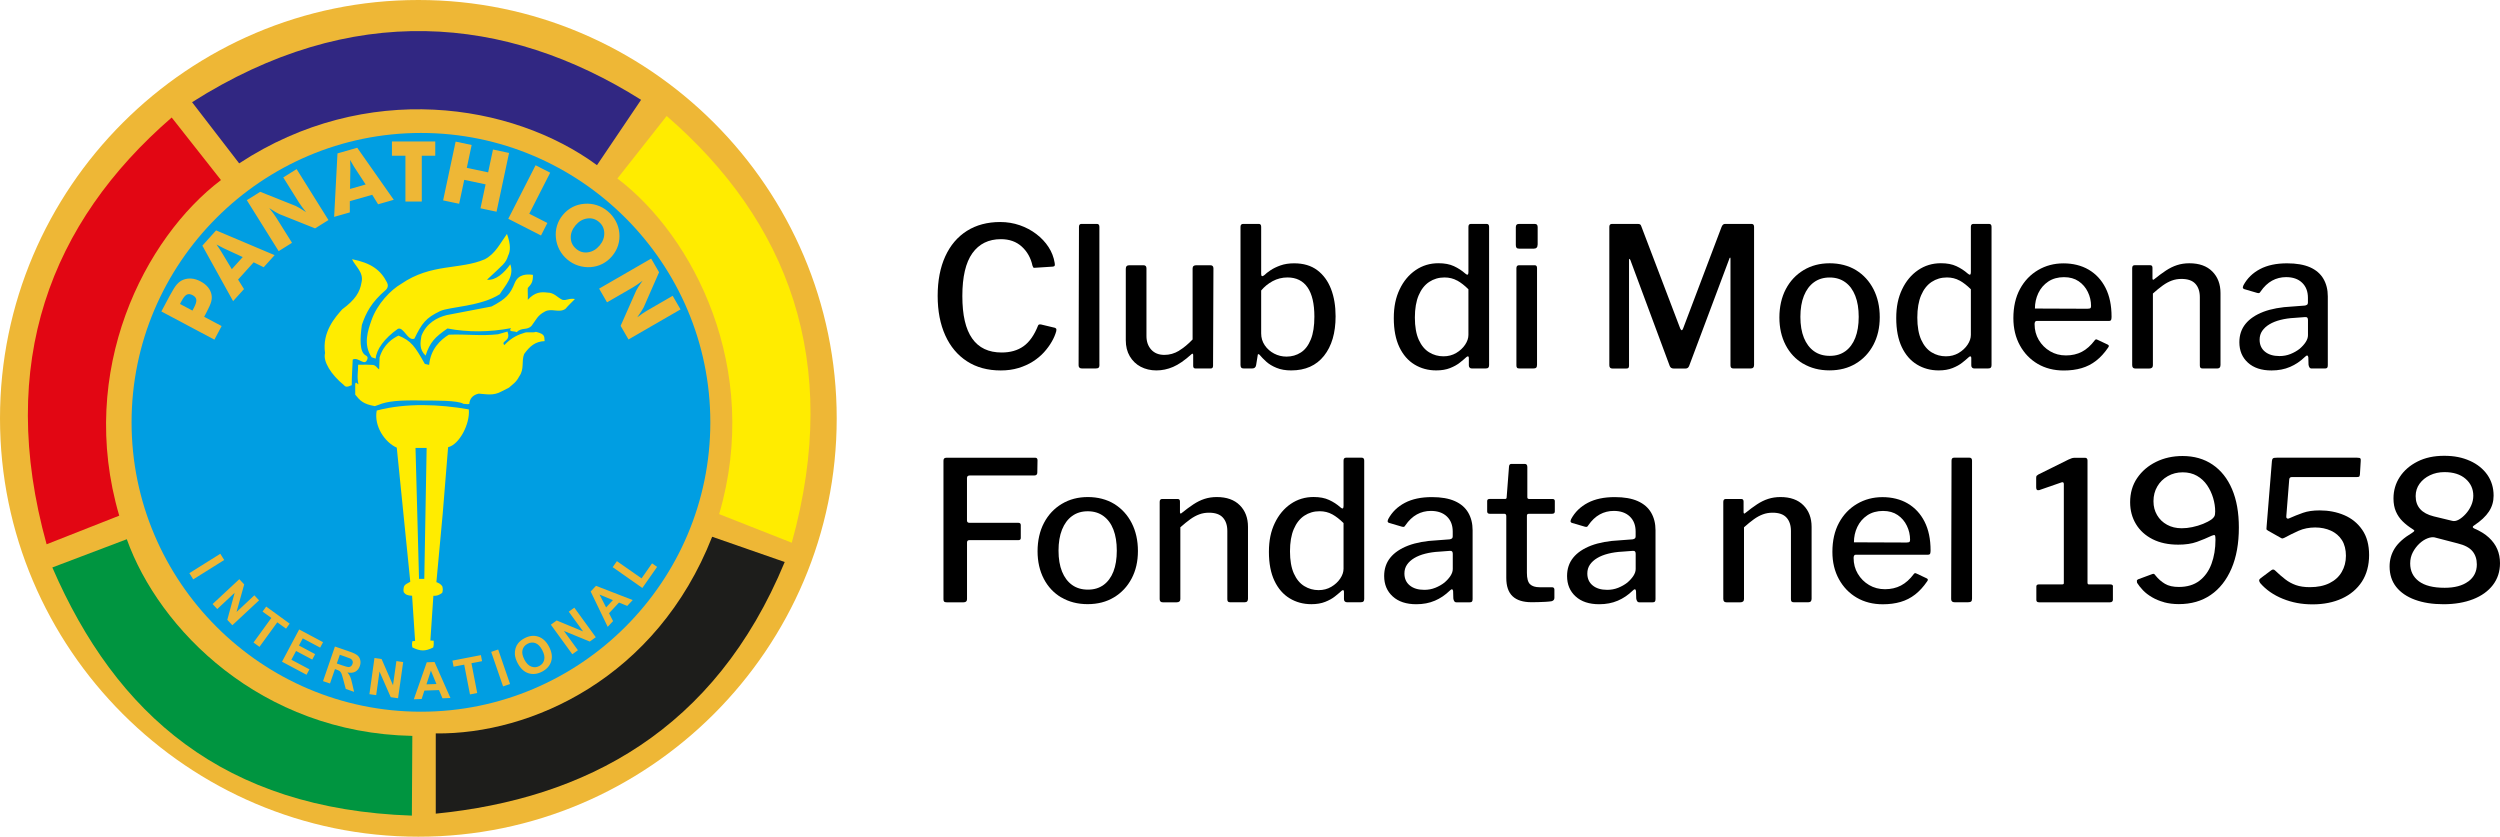
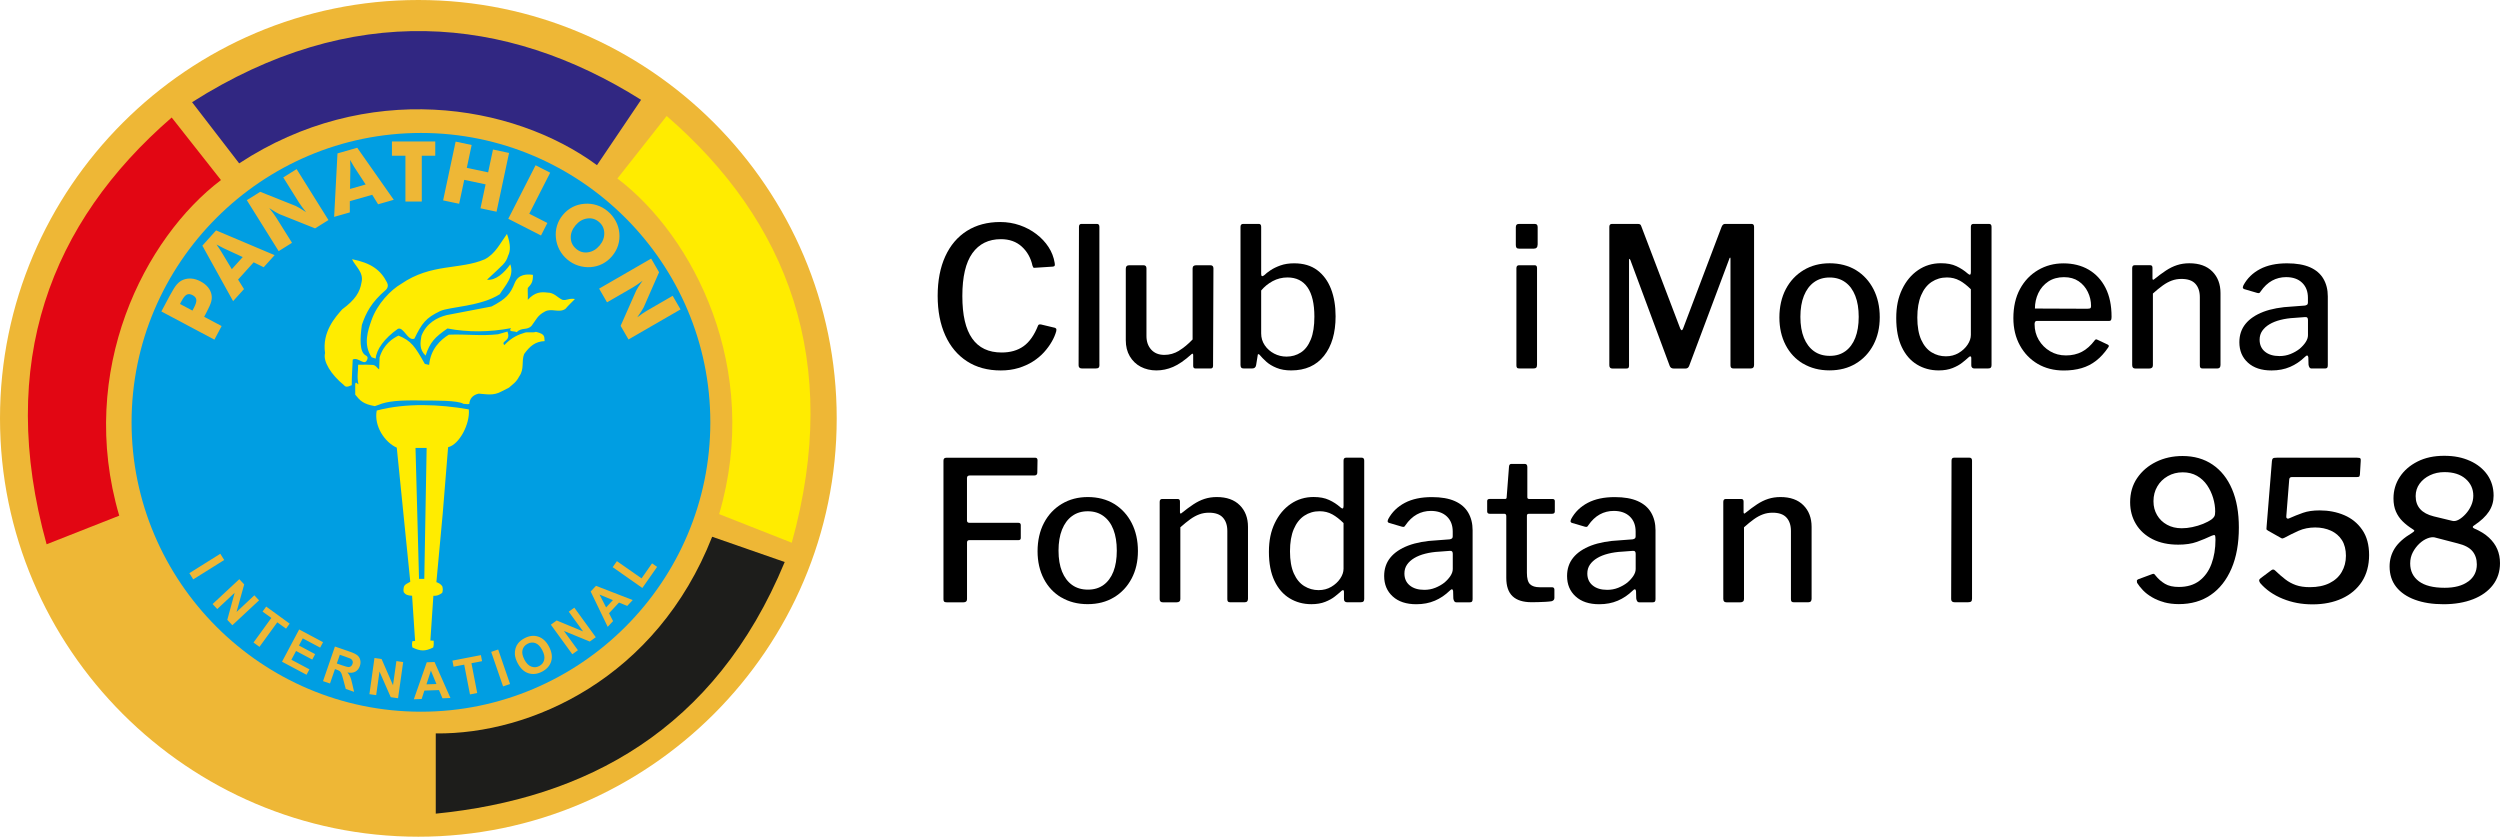
<svg xmlns="http://www.w3.org/2000/svg" id="Livello_1" data-name="Livello 1" viewBox="0 0 597.58 200">
  <defs>
    <style>
      .cls-1 {
        fill: #1d1d1b;
      }

      .cls-1, .cls-2, .cls-3, .cls-4, .cls-5, .cls-6, .cls-7 {
        fill-rule: evenodd;
      }

      .cls-2 {
        fill: #e20613;
      }

      .cls-3 {
        fill: #009ee2;
      }

      .cls-4 {
        fill: #312782;
      }

      .cls-5 {
        fill: #ffec00;
      }

      .cls-6 {
        fill: #eeb736;
      }

      .cls-7 {
        fill: #009540;
      }
    </style>
  </defs>
  <g>
    <path class="cls-6" d="M100,0c55.08,0,100,44.92,100,100s-44.92,100-100,100S0,155.08,0,100,44.92,0,100,0h0Z" />
    <path class="cls-3" d="M100.62,31.78c38.1,0,69.17,31.07,69.17,69.17s-31.07,69.17-69.17,69.17S31.45,139.05,31.45,100.95,62.52,31.78,100.62,31.78h0Z" />
    <path class="cls-5" d="M84.15,61.95c.7,1.64,2.83,3.1,2.28,5.48-.38,2.41-1.53,4.22-4.63,6.51-1.66,1.88-4.85,5.42-4.1,10.45-.55,1.95,1.44,5.19,4.54,7.69,.3,.41,.71,.51,1.84-.01,0-2.31,.14-3.55,.23-6.12,1.37-.77,2.92,1.86,3.53-.18,.09-.31-.03-.61-.33-.76-1.66-.78-1.44-4.2-1.01-7.35,.97-2.83,2.2-5.35,5.72-8.36,.56-.52,.58-1.21,.31-1.74-1.56-3.07-3.83-4.69-8.39-5.61h0Zm37.03-6.03c-1.69,2.32-2.73,4.69-5.31,6.06-5.93,2.55-12.76,.92-19.95,5.86-2.48,1.43-5.76,4.77-7.13,8.73-.79,2.26-2.07,5.76,.05,8.83l.96,.32c.16-2.17,2.08-4.86,5.31-7.12,1.38-.58,2.38,3.05,3.95,2.34,1.79-3.68,2.73-4.96,6.17-6.59,2.18-1.02,9.67-1.09,14.23-4.02,1.3-2.13,3.55-4.25,2.52-7.15-1.45,2.04-3.51,3.93-5.57,3.68,3.99-3.77,4.46-3.9,5.05-5.76,.56-1.1,.65-2.61-.28-5.19h0Zm6.22,9.78c-1.49-.21-3.45-.18-4.34,1.88-1.1,2.81-2.14,3.88-5.56,5.68l-10.73,2.06c-2.31,.58-4.86,1.93-6.03,4.95-.27,1.58-.59,3.22,.99,4.74,1.03-3.17,2.17-4.38,5.23-6.49,4.88,.95,10.13,.88,15.19-.08-.75,1.02,.83,.61,1.33,.97,1.3-1.27,2.48-.34,3.6-1.55,1.09-1.42,1.37-2.44,3.12-3.36,1.6-.95,3.5,.43,4.99-.7,.73-.87,1.34-1.39,2.24-2.33-1.55-.23-1.92,.43-2.99,.2-1.21-.54-1.95-1.73-3.58-1.73-1.49-.18-2.98-.17-4.7,1.73,.06-1.12-.06-1.83,0-2.83,.73-.85,1.28-1.28,1.23-3.15h0Zm-41.8,21.49c.03,1.58-.33,2.91,.08,4.65-.33,0-.49-.68-.77-.16v2.65c1.15,1.44,1.9,2.26,4.7,2.75,.22-.11,.51-.16,.74-.26,2.25-.95,5.08-1.21,11.01-1.08,2.5,.02,8.03-.07,9.4,.78,.47,.01,.82,.15,1.41,.04,.1-1.18,.73-2.13,2.26-2.47,1.83,.11,3.49,.59,5.5-.55l1.72-.87c.86-.79,1.71-1.23,2.45-2.68,1.31-1.83,.48-3.6,1.19-5.37,1.34-1.86,2.67-3.01,4.9-3.08-.18-.9,.37-1.65-2.1-2.22-.5,.26-2.1,.02-2.56,.17-1.51,.49-2.99,.95-4.98,2.99-.94-1.08,1.69-.78,.75-3.23l-2.26,.65c-4.14,.47-7.5-.07-11.76,.1-1.94,1.19-4.36,3.4-4.7,7.22l-1.03-.23c-2.38-4.22-3.26-5.53-6.29-6.77-1.28,.62-3.51,1.95-4.52,5.2l-.11,2.87c-.56-.33-.82-1.11-1.72-1.07-.69-.07-1.94-.05-3.34-.03h0Zm26.46,10.67c-6.98-1.22-14.91-1.6-22.01,.27-.72,3.72,1.97,7.64,4.79,8.87,1.08,10.69,2.15,21.37,3.23,32.06-.6,.39-1.46,.6-1.57,1.4-.08,.35-.09,.71,.02,1.12,.4,.56,.95,.79,1.98,.82l.72,10.81-.63,.05c-.15,.5-.12,.97-.02,1.49,1.89,.93,3.02,.99,4.98,.02,.14-.51,.16-1.05,.11-1.62-.26-.01-.53-.03-.79-.04,.24-3.56,.48-7.13,.72-10.69,.87,.04,1.33-.17,2.1-.69,.2-.52,.19-1.08,.02-1.61-.38-.52-.82-.76-1.4-.97l1.51-16.34,1.29-15.92c2.66-.6,5.28-5.56,4.95-9.04h0Z" />
    <polygon class="cls-3" points="99.32 107.07 101.98 107.07 101.42 138.36 100.16 138.36 99.32 107.07 99.32 107.07" />
    <path class="cls-6" d="M52.97,77.95l-1.72,3.24-12.68-6.74,1.92-3.61c.75-1.41,1.35-2.37,1.79-2.87,.44-.5,.94-.86,1.49-1.08,.63-.26,1.31-.36,2.02-.3,.71,.06,1.42,.29,2.13,.66,.76,.4,1.36,.88,1.8,1.42,.45,.55,.73,1.16,.85,1.83,.09,.51,.06,1.03-.08,1.58-.14,.55-.49,1.36-1.05,2.43l-.31,.59-.33,.62,4.18,2.22h0Zm-6.97-3.71l.35-.66c.44-.83,.63-1.47,.58-1.92-.05-.45-.35-.82-.9-1.11-.53-.28-1-.32-1.39-.12-.4,.2-.81,.72-1.25,1.54l-.37,.69,2.98,1.58h0Zm9.41-9.9l2.61-2.89-4.5-2.08c-.14-.06-.35-.17-.64-.33-.29-.15-.66-.35-1.12-.6,.21,.3,.4,.59,.58,.86,.19,.27,.36,.54,.52,.8l2.55,4.24h0Zm.32,7.67l-7.36-13.29,3.28-3.65,13.99,5.92-2.61,2.89-2.4-1.18-3.72,4.13,1.41,2.27-2.61,2.89h0Zm10.88-11.98l-7.61-12.18,3.2-2,8.51,3.39c.17,.07,.47,.24,.92,.5,.44,.26,.95,.58,1.53,.96-.38-.46-.71-.88-.99-1.26-.28-.37-.51-.71-.7-1.02l-3.76-6.01,3.19-1.99,7.61,12.18-3.19,1.99-8.53-3.41c-.17-.07-.48-.23-.93-.49-.44-.26-.94-.58-1.51-.95,.38,.47,.71,.89,.99,1.27,.28,.37,.51,.71,.7,1.02l3.76,6.01-3.2,2h0Zm17.05-14.86l3.74-1.07-2.71-4.15c-.08-.13-.21-.33-.37-.62-.16-.28-.38-.65-.63-1.1,.02,.36,.03,.71,.04,1.04,.01,.33,.02,.65,.02,.95l-.08,4.95h0Zm-3.79,6.67l.8-15.17,4.72-1.35,8.73,12.44-3.74,1.07-1.41-2.27-5.35,1.53v2.68s-3.75,1.07-3.75,1.07h0Zm17.04-3.66v-10.96h-3.22v-3.4h10.35v3.4h-3.22v10.96h-3.91Zm9.01-.28l2.99-14.05,3.83,.81-1.16,5.46,5.1,1.08,1.16-5.46,3.84,.82-2.99,14.05-3.84-.82,1.22-5.72-5.1-1.08-1.22,5.72-3.83-.81h0Zm15.58,4.39l6.52-12.79,3.49,1.78-5,9.81,4.33,2.21-1.52,2.99-7.82-3.99h0Zm24.83,8.91c-.67,.79-1.43,1.41-2.3,1.86-.87,.45-1.81,.71-2.83,.79-1.02,.07-2.01-.05-2.97-.36-.97-.31-1.84-.79-2.61-1.45-.79-.66-1.42-1.44-1.89-2.33-.47-.9-.76-1.84-.85-2.84-.11-1.02-.02-2,.27-2.95,.29-.94,.76-1.8,1.42-2.58,.66-.79,1.43-1.4,2.3-1.85,.88-.45,1.83-.71,2.85-.78,1-.08,1.98,.03,2.95,.34,.96,.31,1.84,.79,2.62,1.46,.78,.66,1.41,1.43,1.89,2.33,.48,.9,.77,1.85,.86,2.86,.1,1,0,1.98-.29,2.92-.29,.94-.77,1.8-1.43,2.59h0Zm-8.59-1.7c.83,.7,1.77,.97,2.83,.81,1.06-.16,1.98-.7,2.76-1.63,.77-.92,1.14-1.92,1.11-3-.04-1.08-.46-1.96-1.28-2.64-.83-.7-1.78-.97-2.83-.81-1.06,.16-1.98,.7-2.76,1.63-.79,.94-1.17,1.94-1.14,2.99,.03,1.06,.46,1.94,1.31,2.65h0Zm5.47,9.49l12.44-7.18,1.89,3.27-3.68,8.39c-.08,.16-.25,.46-.53,.9-.28,.43-.61,.93-1.01,1.49,.48-.36,.91-.68,1.29-.94,.38-.26,.73-.48,1.04-.66l6.14-3.55,1.88,3.25-12.44,7.18-1.88-3.25,3.71-8.4c.07-.17,.25-.47,.52-.91,.28-.43,.61-.92,1-1.47-.48,.37-.92,.68-1.3,.95-.38,.26-.73,.48-1.04,.66l-6.14,3.55-1.89-3.27h0Z" />
    <path class="cls-6" d="M45.26,137l7.4-4.63,.93,1.49-7.4,4.63-.93-1.49h0Zm5.55,7.39l6.39-5.95,1.17,1.25-1.83,6.59,4.26-3.98,1.12,1.2-6.38,5.95-1.21-1.29,1.76-6.46-4.16,3.88-1.12-1.2h0Zm9.79,9.19l4.26-5.87-2.1-1.52,.87-1.2,5.61,4.08-.87,1.2-2.09-1.52-4.26,5.87-1.43-1.04h0Zm6.81,4.59l4.1-7.71,5.71,3.04-.69,1.3-4.16-2.21-.91,1.71,3.87,2.06-.69,1.3-3.87-2.06-1.12,2.1,4.31,2.29-.69,1.3-5.86-3.12h0Zm9.81,4.63l2.84-8.26,3.51,1.21c.88,.3,1.5,.6,1.85,.89,.35,.29,.58,.66,.69,1.12,.11,.46,.08,.94-.09,1.43-.21,.62-.57,1.07-1.07,1.35-.5,.28-1.14,.34-1.9,.2,.29,.34,.51,.67,.65,1,.15,.33,.31,.89,.49,1.67l.45,1.96-1.99-.69-.59-2.21c-.21-.79-.36-1.29-.46-1.52-.1-.22-.23-.39-.38-.52-.16-.12-.42-.25-.81-.38l-.34-.12-1.19,3.45-1.67-.57h0Zm3.31-4.19l1.23,.42c.8,.28,1.31,.41,1.53,.42,.22,0,.42-.06,.59-.19,.17-.13,.3-.31,.38-.56,.1-.28,.1-.53,0-.75-.09-.22-.26-.4-.52-.54-.13-.06-.53-.21-1.21-.45l-1.3-.45-.72,2.09h0Zm7.77,7.32l1.21-8.65,1.7,.24,2.73,6.27,.81-5.77,1.62,.23-1.22,8.65-1.75-.25-2.69-6.13-.79,5.64-1.62-.23h0Zm19.38,.91l-1.92,.07-.83-1.96-3.49,.12-.65,2.01-1.87,.07,3.09-8.84,1.86-.07,3.8,8.6h0Zm-3.36-3.34l-1.32-3.2-1.06,3.28,2.38-.08h0Zm8.02,2.49l-1.38-7.12-2.54,.49-.28-1.45,6.81-1.32,.28,1.45-2.54,.49,1.38,7.12-1.73,.34h0Zm7.91-1.92l-2.84-8.25,1.67-.57,2.84,8.25-1.67,.57h0Zm3.52-5.49c-.42-.79-.65-1.51-.7-2.17-.03-.48,.02-.97,.16-1.44,.14-.47,.35-.88,.63-1.22,.37-.46,.87-.85,1.5-1.19,1.14-.6,2.23-.74,3.29-.39,1.06,.34,1.92,1.14,2.58,2.39,.66,1.25,.84,2.4,.54,3.46-.3,1.06-1.02,1.89-2.15,2.5-1.15,.61-2.24,.74-3.29,.41-1.05-.34-1.9-1.12-2.55-2.35h0Zm1.58-.9c.46,.87,1.02,1.43,1.66,1.66,.64,.24,1.27,.19,1.9-.14,.62-.33,1.01-.82,1.17-1.48,.16-.66,0-1.43-.47-2.33-.47-.88-1.01-1.44-1.63-1.67-.62-.23-1.25-.17-1.89,.17-.64,.34-1.04,.84-1.2,1.49-.16,.65,0,1.41,.47,2.3h0Zm11.45-1.3l-5.13-7.06,1.39-1.01,6.32,2.62-3.43-4.72,1.33-.96,5.13,7.06-1.43,1.04-6.19-2.54,3.35,4.61-1.33,.96h0Zm14.44-12.95l-1.31,1.4-1.97-.8-2.38,2.55,.96,1.88-1.28,1.37-4.07-8.44,1.27-1.36,8.77,3.4h0Zm-4.74,.02l-3.19-1.33,1.57,3.07,1.62-1.74h0Zm7.04-2.91l-7.09-4.97,1.01-1.44,5.89,4.12,2.51-3.59,1.21,.84-3.52,5.03h0Z" />
    <path class="cls-2" d="M41.04,28.09l11.78,14.95c-18.16,13.74-34.54,45.4-24.32,80.22l-17.36,6.84C-.9,86.71,12.09,53.16,41.04,28.09h0Z" />
    <path class="cls-4" d="M153.24,23.86l-10.54,15.62c-20.3-14.9-55.19-20.34-85.53-.43l-11.26-14.62C83.93,.28,120.82,3.46,153.24,23.86h0Z" />
    <path class="cls-5" d="M159.36,27.72l-11.78,14.95c18.16,13.74,34.54,45.4,24.32,80.22l17.36,6.84c12.04-43.4-.95-76.94-29.91-102.01h0Z" />
-     <path class="cls-7" d="M12.51,135.64l17.8-6.75c7.65,21.44,31.97,46.31,68.25,47.01l-.11,19.06c-45.01-1.54-70.72-24.18-85.94-59.32h0Z" />
    <path class="cls-1" d="M104.16,194.5v-19.19c22.77,.27,52.81-13.23,66.07-47.01l17.34,6.04c-16.71,40.36-47.72,56.59-83.41,60.15h0Z" />
  </g>
  <g>
    <path d="M243.74,53.83c1.47,.51,2.8,1.22,3.98,2.12,1.18,.9,2.15,1.93,2.91,3.1,.76,1.16,1.25,2.43,1.47,3.79,.06,.34,.06,.57,0,.68-.06,.11-.2,.18-.42,.21l-4.33,.28c-.19,.03-.31,0-.37-.09-.06-.09-.12-.23-.19-.42-.4-1.86-1.26-3.38-2.56-4.56-1.3-1.18-2.96-1.77-4.98-1.77-2.95,0-5.22,1.12-6.82,3.35-1.6,2.24-2.4,5.65-2.4,10.24s.78,7.92,2.35,10.15c1.57,2.24,3.92,3.35,7.05,3.35,2.08,0,3.83-.5,5.24-1.51,1.41-1.01,2.57-2.66,3.47-4.96,.09-.22,.33-.29,.7-.23l3.31,.79c.09,.03,.19,.09,.28,.19,.09,.09,.11,.3,.05,.61-.22,.81-.57,1.65-1.07,2.51-.5,.87-1.12,1.72-1.86,2.54-.74,.82-1.63,1.56-2.65,2.21-1.02,.65-2.18,1.17-3.47,1.56-1.29,.39-2.69,.58-4.21,.58-3.14,0-5.83-.73-8.08-2.19-2.25-1.46-3.98-3.52-5.19-6.19-1.21-2.67-1.82-5.82-1.82-9.45s.61-6.81,1.82-9.45c1.21-2.64,2.93-4.66,5.17-6.08,2.24-1.41,4.89-2.12,7.96-2.12,1.65,0,3.21,.26,4.68,.77Z" />
    <path d="M262.81,87.19c0,.34-.07,.57-.21,.7s-.4,.19-.77,.19h-3.17c-.56,0-.84-.25-.84-.75l.09-33.11c0-.47,.2-.7,.6-.7h3.68c.4,0,.6,.23,.6,.7v32.97Z" />
    <path d="M281.83,83.82c1.1-.67,2.18-1.56,3.24-2.68v-16.95c0-.53,.29-.79,.88-.79h3.35c.5,0,.75,.25,.75,.75l-.09,23.28c0,.44-.19,.65-.56,.65h-3.63c-.37,0-.56-.2-.56-.61v-2.61c0-.15-.04-.26-.12-.3-.08-.05-.19,0-.35,.16-1.58,1.43-3.03,2.42-4.33,2.98-1.3,.56-2.64,.84-4,.84s-2.65-.3-3.75-.88-1.97-1.43-2.61-2.51c-.64-1.09-.95-2.36-.95-3.82v-17.09c0-.56,.28-.84,.84-.84h3.4c.47,0,.7,.25,.7,.75v16.16c0,1.34,.38,2.42,1.14,3.26s1.81,1.26,3.14,1.26c1.24,0,2.41-.33,3.52-1Z" />
    <path d="M297.36,88.08c-.31,0-.53-.06-.65-.19s-.19-.34-.19-.65V54.22c0-.47,.22-.7,.65-.7h3.73c.37,0,.56,.23,.56,.7v11.27c0,.31,.07,.48,.21,.51,.14,.03,.32-.05,.54-.23,.34-.34,.83-.73,1.47-1.16,.64-.43,1.43-.82,2.38-1.16,.95-.34,2.04-.51,3.28-.51,2.24,0,4.08,.55,5.54,1.65,1.46,1.1,2.55,2.6,3.28,4.49,.73,1.89,1.09,4.07,1.09,6.52,0,3.97-.92,7.12-2.77,9.45-1.85,2.33-4.46,3.49-7.85,3.49-1.33,0-2.5-.2-3.49-.61-.99-.4-1.82-.9-2.47-1.49-.65-.59-1.16-1.12-1.54-1.58-.12-.15-.24-.22-.35-.21-.11,.02-.16,.13-.16,.35l-.37,2.28c-.09,.53-.4,.79-.93,.79h-1.96Zm4.1-8.38c0,1.06,.29,2,.86,2.84,.57,.84,1.32,1.5,2.24,1.98,.92,.48,1.9,.72,2.96,.72,1.27,0,2.41-.33,3.42-.98,1.01-.65,1.8-1.68,2.38-3.1s.86-3.24,.86-5.47c0-3.07-.54-5.4-1.63-6.99-1.09-1.58-2.69-2.38-4.8-2.38-1.27,0-2.45,.3-3.54,.88-1.09,.59-2,1.34-2.75,2.24v10.24Z" />
-     <path d="M351.31,87.89c-.14-.12-.21-.31-.21-.56v-1.77c0-.22-.06-.34-.19-.37-.12-.03-.26,.03-.42,.19-.4,.37-.92,.81-1.54,1.3-.62,.5-1.4,.93-2.33,1.3-.93,.37-2.03,.56-3.31,.56-1.93,0-3.66-.47-5.19-1.4-1.54-.93-2.75-2.32-3.63-4.17-.88-1.85-1.33-4.15-1.33-6.92s.47-4.94,1.4-6.89c.93-1.96,2.2-3.48,3.82-4.59,1.61-1.1,3.43-1.65,5.45-1.65,1.46,0,2.69,.23,3.7,.7,1.01,.47,1.92,1.06,2.72,1.77,.25,.22,.43,.3,.56,.26,.12-.05,.19-.24,.19-.58v-10.85c0-.47,.2-.7,.61-.7h3.73c.4,0,.6,.23,.6,.7v33.06c0,.28-.06,.48-.19,.61-.12,.12-.36,.19-.7,.19h-3.21c-.22,0-.4-.06-.54-.19Zm-3-20.82c-.9-.5-1.91-.75-3.03-.75-1.37,0-2.58,.36-3.66,1.07-1.07,.71-1.91,1.78-2.51,3.19s-.91,3.19-.91,5.33,.31,3.94,.93,5.31c.62,1.37,1.45,2.37,2.49,3,1.04,.64,2.18,.95,3.42,.95,1.12,0,2.13-.26,3.03-.79,.9-.53,1.61-1.19,2.14-1.98,.53-.79,.79-1.58,.79-2.35v-10.9c-.9-.9-1.8-1.6-2.7-2.1Z" />
    <path d="M367.54,58.46c0,.65-.31,.98-.93,.98h-3.45c-.34,0-.57-.08-.67-.23-.11-.16-.16-.37-.16-.65v-4.24c0-.53,.23-.79,.7-.79h3.87c.43,0,.65,.25,.65,.75v4.19Zm-.14,28.73c0,.34-.07,.57-.21,.7s-.38,.19-.72,.19h-3.17c-.34,0-.57-.05-.67-.16-.11-.11-.16-.3-.16-.58v-23.24c0-.47,.22-.7,.65-.7h3.72c.37,0,.56,.22,.56,.65v23.14Z" />
    <path d="M384.68,87.29V54.22c0-.47,.22-.7,.65-.7h6.1c.28,0,.48,.04,.61,.12,.12,.08,.22,.23,.28,.44l9.31,24.45c.12,.28,.25,.41,.37,.4,.12-.02,.23-.16,.33-.44l9.17-24.22c.19-.5,.47-.75,.84-.75h6.33c.4,0,.61,.23,.61,.7v33.02c0,.56-.28,.84-.84,.84h-4c-.28,0-.48-.05-.61-.16-.12-.11-.19-.3-.19-.58v-25.52c0-.19-.04-.26-.12-.23-.08,.03-.13,.12-.16,.28l-9.59,25.57c-.16,.44-.45,.65-.88,.65h-2.79c-.5,0-.82-.2-.98-.61l-9.41-25.33c-.09-.19-.17-.28-.23-.28s-.09,.09-.09,.28v25.29c0,.22-.05,.38-.14,.49-.09,.11-.28,.16-.56,.16h-3.26c-.5,0-.75-.26-.75-.79Z" />
    <path d="M431.01,86.94c-1.8-1.07-3.2-2.56-4.19-4.47-.99-1.91-1.49-4.11-1.49-6.59s.51-4.83,1.54-6.78c1.02-1.94,2.45-3.45,4.26-4.54,1.82-1.09,3.89-1.63,6.22-1.63s4.52,.55,6.31,1.65c1.78,1.1,3.17,2.62,4.17,4.56,.99,1.94,1.49,4.17,1.49,6.68s-.51,4.68-1.51,6.59c-1.01,1.91-2.41,3.41-4.21,4.49-1.8,1.09-3.9,1.63-6.29,1.63s-4.49-.54-6.29-1.61Zm10.11-3c1.02-.75,1.81-1.81,2.35-3.19,.54-1.38,.82-3.05,.82-5.01s-.27-3.63-.82-5.03-1.33-2.48-2.38-3.24c-1.04-.76-2.29-1.14-3.75-1.14s-2.71,.38-3.75,1.14c-1.04,.76-1.84,1.84-2.4,3.24s-.84,3.07-.84,5.03,.28,3.62,.84,5.01c.56,1.38,1.36,2.44,2.4,3.19,1.04,.75,2.3,1.12,3.79,1.12s2.7-.37,3.73-1.12Z" />
    <path d="M471.41,87.89c-.14-.12-.21-.31-.21-.56v-1.77c0-.22-.06-.34-.19-.37-.12-.03-.26,.03-.42,.19-.4,.37-.92,.81-1.54,1.3-.62,.5-1.4,.93-2.33,1.3-.93,.37-2.03,.56-3.31,.56-1.93,0-3.66-.47-5.19-1.4-1.54-.93-2.75-2.32-3.63-4.17-.88-1.85-1.33-4.15-1.33-6.92s.47-4.94,1.4-6.89c.93-1.96,2.2-3.48,3.82-4.59,1.61-1.1,3.43-1.65,5.45-1.65,1.46,0,2.69,.23,3.7,.7,1.01,.47,1.92,1.06,2.72,1.77,.25,.22,.43,.3,.56,.26,.12-.05,.19-.24,.19-.58v-10.85c0-.47,.2-.7,.61-.7h3.73c.4,0,.6,.23,.6,.7v33.06c0,.28-.06,.48-.19,.61-.12,.12-.36,.19-.7,.19h-3.21c-.22,0-.4-.06-.54-.19Zm-3-20.82c-.9-.5-1.91-.75-3.03-.75-1.37,0-2.58,.36-3.66,1.07-1.07,.71-1.91,1.78-2.51,3.19s-.91,3.19-.91,5.33,.31,3.94,.93,5.31c.62,1.37,1.45,2.37,2.49,3,1.04,.64,2.18,.95,3.42,.95,1.12,0,2.13-.26,3.03-.79,.9-.53,1.61-1.19,2.14-1.98,.53-.79,.79-1.58,.79-2.35v-10.9c-.9-.9-1.8-1.6-2.7-2.1Z" />
    <path d="M487.33,81.26c.67,1.13,1.57,2.03,2.7,2.7,1.13,.67,2.4,1,3.8,1s2.7-.29,3.82-.88c1.12-.59,2.14-1.51,3.07-2.75,.09-.12,.19-.19,.28-.21,.09-.02,.23,.02,.42,.12l2.38,1.12c.34,.16,.37,.4,.09,.75-.87,1.27-1.82,2.31-2.86,3.12-1.04,.81-2.2,1.4-3.47,1.77-1.27,.37-2.69,.56-4.24,.56-2.36,0-4.44-.53-6.24-1.58-1.8-1.06-3.22-2.53-4.26-4.42-1.04-1.89-1.56-4.07-1.56-6.52,0-2.7,.53-5.02,1.58-6.96,1.05-1.94,2.49-3.45,4.31-4.52,1.82-1.07,3.84-1.61,6.08-1.61s4.31,.5,6.03,1.51c1.72,1.01,3.07,2.46,4.03,4.35,.96,1.89,1.44,4.19,1.44,6.89,0,.28-.03,.52-.09,.72-.06,.2-.26,.3-.61,.3h-17.23c-.16,0-.27,.07-.35,.21-.08,.14-.12,.32-.12,.54,0,1.4,.33,2.66,1,3.79Zm11.71-7.47c.34,0,.56-.05,.65-.14,.09-.09,.14-.26,.14-.51,0-1.18-.26-2.3-.77-3.35-.51-1.06-1.24-1.91-2.19-2.56-.95-.65-2.12-.98-3.52-.98s-2.71,.35-3.75,1.05c-1.04,.7-1.83,1.62-2.38,2.77-.54,1.15-.81,2.38-.81,3.68l12.62,.05Z" />
    <path d="M509.66,87.33v-23.24c0-.47,.2-.7,.61-.7h3.68c.37,0,.56,.2,.56,.61v2.56c0,.16,.04,.26,.12,.3s.19,0,.35-.16c.96-.78,1.88-1.45,2.75-2.03,.87-.57,1.75-1.01,2.66-1.3,.9-.29,1.88-.44,2.93-.44,2.36,0,4.19,.65,5.49,1.96,1.3,1.3,1.96,3.03,1.96,5.17v17.18c0,.56-.26,.84-.79,.84h-3.45c-.25,0-.43-.05-.54-.16-.11-.11-.16-.3-.16-.58v-16.3c0-1.37-.36-2.44-1.07-3.21-.71-.78-1.82-1.16-3.31-1.16-.84,0-1.61,.13-2.33,.4-.71,.26-1.43,.65-2.14,1.16s-1.51,1.16-2.37,1.93v17.14c0,.53-.3,.79-.88,.79h-3.31c-.5,0-.75-.25-.75-.75Z" />
    <path d="M547.38,87.71c-1.3,.56-2.78,.84-4.42,.84-2.39,0-4.27-.62-5.63-1.86-1.37-1.24-2.05-2.87-2.05-4.89,0-1.71,.49-3.17,1.47-4.38,.98-1.21,2.41-2.17,4.28-2.89,1.88-.71,4.17-1.13,6.87-1.26l3.03-.23c.19-.03,.36-.09,.51-.19,.15-.09,.23-.26,.23-.51v-1.16c0-1.52-.47-2.72-1.4-3.61-.93-.89-2.2-1.33-3.82-1.33-1.21,0-2.33,.28-3.35,.84-1.02,.56-1.94,1.43-2.75,2.61-.09,.16-.19,.26-.28,.33-.09,.06-.26,.06-.51,0l-3.17-.93c-.12-.06-.21-.15-.26-.26-.05-.11,0-.32,.12-.63,.9-1.68,2.23-2.97,3.98-3.89,1.75-.92,3.9-1.37,6.45-1.37,2.24,0,4.07,.32,5.5,.95,1.43,.64,2.49,1.55,3.19,2.75,.7,1.2,1.05,2.6,1.05,4.21v16.44c0,.31-.05,.52-.16,.63s-.29,.16-.54,.16h-3.17c-.22,0-.39-.08-.51-.26-.12-.17-.2-.4-.23-.67l-.05-1.77c-.09-.5-.36-.53-.79-.09-1.09,1.06-2.28,1.86-3.59,2.42Zm3.63-11.92l-2.51,.19c-1.24,.06-2.37,.23-3.4,.49-1.02,.26-1.9,.61-2.63,1.05-.73,.44-1.3,.95-1.72,1.56s-.63,1.31-.63,2.12c0,1.21,.43,2.17,1.28,2.86,.85,.7,2.01,1.05,3.47,1.05,.93,0,1.81-.16,2.63-.49s1.54-.74,2.17-1.23c.62-.53,1.11-1.07,1.47-1.63,.36-.56,.54-1.1,.54-1.63v-3.63c0-.53-.22-.76-.65-.7Z" />
    <path d="M226.16,109.41h21.28c.37,0,.56,.2,.56,.61l-.05,2.93c0,.46-.23,.7-.7,.7h-15.41c-.47,0-.7,.2-.7,.61v10.15c0,.37,.2,.56,.61,.56h11.69c.37,0,.56,.19,.56,.56v3.07c0,.34-.19,.51-.56,.51h-11.73c-.37,0-.56,.19-.56,.56v13.55c0,.5-.28,.75-.84,.75h-4c-.31,0-.52-.05-.63-.16-.11-.11-.16-.3-.16-.58v-33.11c0-.47,.22-.7,.65-.7Z" />
    <path d="M253.69,142.82c-1.8-1.07-3.2-2.56-4.19-4.47-.99-1.91-1.49-4.11-1.49-6.59s.51-4.84,1.54-6.78c1.02-1.94,2.44-3.45,4.26-4.54,1.82-1.09,3.89-1.63,6.22-1.63s4.52,.55,6.31,1.65c1.78,1.1,3.17,2.62,4.17,4.56,.99,1.94,1.49,4.17,1.49,6.68s-.5,4.68-1.51,6.59c-1.01,1.91-2.41,3.41-4.21,4.49-1.8,1.09-3.9,1.63-6.29,1.63s-4.49-.54-6.29-1.61Zm10.1-3c1.02-.75,1.81-1.81,2.35-3.19,.54-1.38,.81-3.05,.81-5.01s-.27-3.63-.81-5.03c-.54-1.4-1.33-2.47-2.38-3.24-1.04-.76-2.29-1.14-3.75-1.14s-2.71,.38-3.75,1.14c-1.04,.76-1.84,1.84-2.4,3.24-.56,1.4-.84,3.07-.84,5.03s.28,3.62,.84,5.01c.56,1.38,1.36,2.44,2.4,3.19,1.04,.75,2.31,1.12,3.79,1.12s2.7-.37,3.73-1.12Z" />
    <path d="M277.2,143.21v-23.24c0-.46,.2-.7,.61-.7h3.68c.37,0,.56,.2,.56,.61v2.56c0,.16,.04,.26,.12,.3,.08,.05,.19,0,.35-.16,.96-.78,1.88-1.45,2.75-2.03,.87-.57,1.75-1.01,2.65-1.3,.9-.29,1.88-.44,2.93-.44,2.36,0,4.19,.65,5.5,1.96s1.96,3.03,1.96,5.17v17.18c0,.56-.26,.84-.79,.84h-3.45c-.25,0-.43-.05-.54-.16-.11-.11-.16-.3-.16-.58v-16.3c0-1.37-.36-2.44-1.07-3.21-.71-.78-1.82-1.16-3.31-1.16-.84,0-1.61,.13-2.33,.4-.71,.26-1.43,.65-2.14,1.16-.71,.51-1.51,1.16-2.38,1.93v17.14c0,.53-.3,.79-.88,.79h-3.31c-.5,0-.75-.25-.75-.75Z" />
    <path d="M321.46,143.77c-.14-.12-.21-.31-.21-.56v-1.77c0-.22-.06-.34-.19-.37s-.26,.03-.42,.19c-.4,.37-.92,.81-1.54,1.3-.62,.5-1.4,.93-2.33,1.3-.93,.37-2.03,.56-3.31,.56-1.93,0-3.66-.47-5.19-1.4-1.54-.93-2.75-2.32-3.63-4.17-.88-1.85-1.33-4.15-1.33-6.92s.47-4.94,1.4-6.89,2.2-3.48,3.82-4.59c1.61-1.1,3.43-1.65,5.45-1.65,1.46,0,2.69,.23,3.7,.7,1.01,.46,1.92,1.05,2.72,1.77,.25,.22,.43,.3,.56,.26,.12-.05,.19-.24,.19-.58v-10.85c0-.47,.2-.7,.61-.7h3.73c.4,0,.6,.23,.6,.7v33.06c0,.28-.06,.48-.19,.61s-.36,.19-.7,.19h-3.21c-.22,0-.4-.06-.54-.19Zm-3-20.82c-.9-.5-1.91-.75-3.03-.75-1.37,0-2.58,.36-3.66,1.07-1.07,.71-1.91,1.78-2.51,3.19-.61,1.41-.91,3.19-.91,5.33s.31,3.94,.93,5.31c.62,1.37,1.45,2.37,2.49,3,1.04,.64,2.18,.96,3.42,.96,1.12,0,2.13-.26,3.03-.79,.9-.53,1.61-1.19,2.14-1.98,.53-.79,.79-1.58,.79-2.35v-10.9c-.9-.9-1.8-1.6-2.7-2.1Z" />
    <path d="M342.96,143.59c-1.3,.56-2.78,.84-4.42,.84-2.39,0-4.27-.62-5.63-1.86-1.37-1.24-2.05-2.87-2.05-4.89,0-1.71,.49-3.17,1.47-4.38s2.41-2.17,4.28-2.89c1.88-.71,4.17-1.13,6.87-1.26l3.03-.23c.19-.03,.36-.09,.51-.19,.15-.09,.23-.26,.23-.51v-1.16c0-1.52-.47-2.72-1.4-3.61-.93-.88-2.2-1.33-3.82-1.33-1.21,0-2.33,.28-3.35,.84s-1.94,1.43-2.75,2.61c-.09,.16-.19,.26-.28,.33-.09,.06-.26,.06-.51,0l-3.17-.93c-.12-.06-.21-.15-.26-.26-.05-.11,0-.32,.12-.63,.9-1.68,2.23-2.97,3.98-3.89,1.75-.92,3.9-1.37,6.45-1.37,2.24,0,4.07,.32,5.5,.96,1.43,.64,2.49,1.55,3.19,2.75,.7,1.2,1.05,2.6,1.05,4.21v16.44c0,.31-.05,.52-.16,.63s-.29,.16-.54,.16h-3.17c-.22,0-.39-.08-.51-.26-.12-.17-.2-.4-.23-.68l-.05-1.77c-.09-.5-.36-.53-.79-.09-1.09,1.06-2.28,1.86-3.59,2.42Zm3.63-11.92l-2.51,.19c-1.24,.06-2.37,.23-3.4,.49-1.02,.26-1.9,.61-2.63,1.05s-1.3,.95-1.72,1.56-.63,1.31-.63,2.12c0,1.21,.43,2.17,1.28,2.86,.85,.7,2.01,1.05,3.47,1.05,.93,0,1.81-.16,2.63-.49,.82-.33,1.54-.74,2.17-1.23,.62-.53,1.11-1.07,1.47-1.63,.36-.56,.54-1.1,.54-1.63v-3.63c0-.53-.22-.76-.65-.7Z" />
    <path d="M365.4,122.82c-.28,0-.42,.16-.42,.47v13.64c0,1.33,.25,2.24,.75,2.72,.5,.48,1.26,.72,2.28,.72h2.98c.19,0,.33,.05,.42,.16,.09,.11,.14,.24,.14,.4v2c0,.4-.23,.67-.7,.79-.4,.06-.9,.11-1.49,.14-.59,.03-1.17,.05-1.75,.07-.58,.02-1.08,.02-1.51,.02-2.02,0-3.53-.47-4.54-1.42-1.01-.95-1.51-2.41-1.51-4.4v-14.76c0-.37-.16-.56-.47-.56h-3.49c-.4,0-.61-.19-.61-.56v-2.47c0-.34,.19-.51,.56-.51h3.73c.25,0,.37-.14,.37-.42l.56-7.31c.03-.43,.22-.65,.56-.65h3.21c.4,0,.61,.25,.61,.74v7.22c0,.28,.14,.42,.42,.42h5.59c.37,0,.56,.17,.56,.51v2.47c0,.37-.22,.56-.65,.56h-5.59Z" />
    <path d="M386.68,143.59c-1.3,.56-2.78,.84-4.42,.84-2.39,0-4.27-.62-5.63-1.86-1.37-1.24-2.05-2.87-2.05-4.89,0-1.71,.49-3.17,1.47-4.38s2.41-2.17,4.28-2.89c1.88-.71,4.17-1.13,6.87-1.26l3.03-.23c.19-.03,.36-.09,.51-.19,.15-.09,.23-.26,.23-.51v-1.16c0-1.52-.47-2.72-1.4-3.61-.93-.88-2.2-1.33-3.82-1.33-1.21,0-2.33,.28-3.35,.84s-1.94,1.43-2.75,2.61c-.09,.16-.19,.26-.28,.33-.09,.06-.26,.06-.51,0l-3.17-.93c-.12-.06-.21-.15-.26-.26-.05-.11,0-.32,.12-.63,.9-1.68,2.23-2.97,3.98-3.89,1.75-.92,3.9-1.37,6.45-1.37,2.24,0,4.07,.32,5.5,.96,1.43,.64,2.49,1.55,3.19,2.75,.7,1.2,1.05,2.6,1.05,4.21v16.44c0,.31-.05,.52-.16,.63s-.29,.16-.54,.16h-3.17c-.22,0-.39-.08-.51-.26-.12-.17-.2-.4-.23-.68l-.05-1.77c-.09-.5-.36-.53-.79-.09-1.09,1.06-2.28,1.86-3.59,2.42Zm3.63-11.92l-2.51,.19c-1.24,.06-2.37,.23-3.4,.49-1.02,.26-1.9,.61-2.63,1.05s-1.3,.95-1.72,1.56-.63,1.31-.63,2.12c0,1.21,.43,2.17,1.28,2.86,.85,.7,2.01,1.05,3.47,1.05,.93,0,1.81-.16,2.63-.49,.82-.33,1.54-.74,2.17-1.23,.62-.53,1.11-1.07,1.47-1.63,.36-.56,.54-1.1,.54-1.63v-3.63c0-.53-.22-.76-.65-.7Z" />
    <path d="M411.92,143.21v-23.24c0-.46,.2-.7,.61-.7h3.68c.37,0,.56,.2,.56,.61v2.56c0,.16,.04,.26,.12,.3,.08,.05,.19,0,.35-.16,.96-.78,1.88-1.45,2.75-2.03,.87-.57,1.75-1.01,2.66-1.3,.9-.29,1.88-.44,2.93-.44,2.36,0,4.19,.65,5.49,1.96,1.3,1.3,1.96,3.03,1.96,5.17v17.18c0,.56-.26,.84-.79,.84h-3.45c-.25,0-.43-.05-.54-.16-.11-.11-.16-.3-.16-.58v-16.3c0-1.37-.36-2.44-1.07-3.21-.71-.78-1.82-1.16-3.31-1.16-.84,0-1.61,.13-2.33,.4-.71,.26-1.43,.65-2.14,1.16-.71,.51-1.51,1.16-2.37,1.93v17.14c0,.53-.3,.79-.88,.79h-3.31c-.5,0-.75-.25-.75-.75Z" />
-     <path d="M444.07,137.14c.67,1.13,1.57,2.03,2.7,2.7,1.13,.67,2.4,1,3.8,1s2.7-.29,3.82-.88c1.12-.59,2.14-1.5,3.07-2.75,.09-.12,.19-.19,.28-.21,.09-.02,.23,.02,.42,.12l2.38,1.12c.34,.16,.37,.4,.09,.75-.87,1.27-1.82,2.31-2.86,3.12s-2.2,1.4-3.47,1.77c-1.27,.37-2.69,.56-4.24,.56-2.36,0-4.44-.53-6.24-1.58s-3.22-2.53-4.26-4.42c-1.04-1.89-1.56-4.07-1.56-6.52,0-2.7,.53-5.02,1.58-6.96,1.05-1.94,2.49-3.45,4.31-4.52s3.84-1.61,6.08-1.61,4.31,.5,6.03,1.51,3.07,2.46,4.03,4.35c.96,1.89,1.44,4.19,1.44,6.89,0,.28-.03,.52-.09,.72-.06,.2-.26,.3-.61,.3h-17.23c-.16,0-.27,.07-.35,.21-.08,.14-.12,.32-.12,.54,0,1.4,.33,2.66,1,3.79Zm11.71-7.47c.34,0,.56-.05,.65-.14,.09-.09,.14-.26,.14-.51,0-1.18-.26-2.3-.77-3.35-.51-1.06-1.24-1.91-2.19-2.56-.95-.65-2.12-.98-3.52-.98s-2.71,.35-3.75,1.05c-1.04,.7-1.83,1.62-2.38,2.77s-.81,2.38-.81,3.68l12.62,.05Z" />
    <path d="M471.38,143.07c0,.34-.07,.58-.21,.7-.14,.12-.4,.19-.77,.19h-3.17c-.56,0-.84-.25-.84-.75l.09-33.11c0-.47,.2-.7,.61-.7h3.68c.4,0,.61,.23,.61,.7v32.97Z" />
-     <path d="M505.05,140.19v3.17c0,.16-.05,.3-.16,.42-.11,.12-.29,.19-.54,.19h-16.95c-.44,0-.65-.19-.65-.56v-3.21c0-.34,.2-.51,.61-.51h5.54c.28,0,.42-.09,.42-.28v-23.7c0-.37-.17-.51-.51-.42l-5.36,1.86c-.5,.12-.74-.09-.74-.65v-2.24c0-.28,.04-.46,.12-.54,.08-.08,.21-.18,.4-.3l7.22-3.58c.34-.16,.61-.26,.82-.33,.2-.06,.46-.09,.77-.09h2.33c.4,0,.61,.22,.61,.65v29.2c0,.28,.11,.42,.33,.42h5.12c.43,0,.65,.17,.65,.51Z" />
    <path d="M517.25,143.94c-1.06-.29-2.01-.69-2.86-1.19-.85-.5-1.57-1.05-2.14-1.65-.58-.61-1.05-1.2-1.42-1.79-.03-.15-.05-.31-.05-.46s.09-.28,.28-.37l3.4-1.26c.19-.09,.34-.09,.47,0,.12,.09,.23,.22,.33,.37,.65,.81,1.4,1.46,2.24,1.96,.84,.5,1.94,.75,3.31,.75,1.99,0,3.62-.49,4.91-1.47,1.29-.98,2.25-2.32,2.89-4.03,.64-1.71,.96-3.65,.96-5.82,0-.56-.05-.9-.14-1.02-.09-.12-.34-.09-.75,.09-1.12,.53-2.3,1.02-3.54,1.47-1.24,.45-2.73,.67-4.47,.67-2.36,0-4.4-.43-6.12-1.3-1.72-.87-3.05-2.07-3.98-3.61-.93-1.54-1.4-3.28-1.4-5.24,0-2.2,.56-4.13,1.68-5.77,1.12-1.65,2.62-2.93,4.52-3.87,1.89-.93,4-1.4,6.33-1.4,2.76,0,5.15,.68,7.17,2.05,2.02,1.37,3.57,3.32,4.66,5.87,1.09,2.55,1.63,5.6,1.63,9.17,0,3.82-.59,7.09-1.77,9.83-1.18,2.73-2.83,4.83-4.96,6.29-2.13,1.46-4.66,2.19-7.61,2.19-1.3,0-2.48-.15-3.54-.44Zm6.8-17.95c.9-.19,1.75-.44,2.56-.77s1.49-.69,2.05-1.09c.31-.25,.53-.49,.65-.72s.19-.61,.19-1.14c0-1.06-.16-2.13-.49-3.24-.33-1.1-.81-2.12-1.44-3.05-.64-.93-1.44-1.68-2.42-2.24-.98-.56-2.12-.84-3.42-.84s-2.49,.3-3.56,.91c-1.07,.61-1.91,1.43-2.51,2.47-.61,1.04-.91,2.21-.91,3.52s.29,2.35,.86,3.33c.57,.98,1.37,1.75,2.38,2.3,1.01,.56,2.18,.84,3.52,.84,.81,0,1.66-.09,2.56-.28Z" />
    <path d="M563.45,109.41c.4,0,.65,.05,.75,.16,.09,.11,.12,.32,.09,.63l-.19,3.17c-.03,.28-.09,.46-.16,.54-.08,.08-.27,.12-.58,.12h-15.51c-.4,0-.62,.19-.65,.56l-.7,8.8c-.03,.22,.01,.38,.14,.49,.12,.11,.26,.13,.42,.07,1.18-.53,2.32-.98,3.42-1.37,1.1-.39,2.43-.58,3.98-.58,2.14,0,4.11,.38,5.89,1.14s3.22,1.93,4.31,3.52c1.09,1.58,1.63,3.59,1.63,6.01s-.58,4.6-1.72,6.36c-1.15,1.75-2.74,3.1-4.77,4.03-2.03,.93-4.37,1.4-7.01,1.4s-4.92-.44-7.12-1.33-4-2.13-5.4-3.75c-.16-.22-.24-.42-.26-.61-.02-.19,.1-.37,.35-.56l2.56-1.91c.31-.25,.62-.22,.93,.09,.81,.78,1.6,1.47,2.38,2.07,.78,.61,1.63,1.07,2.56,1.4,.93,.33,2.05,.49,3.35,.49,1.83,0,3.39-.32,4.68-.96,1.29-.64,2.27-1.53,2.93-2.68,.67-1.15,1-2.44,1-3.87s-.32-2.73-.95-3.73c-.64-.99-1.51-1.75-2.63-2.26-1.12-.51-2.38-.77-3.77-.77s-2.78,.26-3.96,.79c-1.18,.53-2.31,1.09-3.4,1.68-.28,.12-.46,.18-.54,.16-.08-.01-.22-.08-.44-.21l-2.89-1.63c-.28-.16-.42-.29-.42-.42s.02-.37,.05-.75l1.26-15.51c.03-.31,.12-.52,.26-.63,.14-.11,.47-.16,1-.16h19.14Z" />
    <path d="M590.39,110.15c1.79,.81,3.17,1.93,4.17,3.35,.99,1.43,1.49,3.09,1.49,4.98,0,1.4-.37,2.66-1.12,3.8s-1.91,2.23-3.49,3.28c-.47,.28-.48,.53-.05,.75,1.46,.62,2.64,1.35,3.54,2.19,.9,.84,1.57,1.76,2,2.77,.43,1.01,.65,2.12,.65,3.33,0,2.02-.57,3.76-1.7,5.24-1.13,1.47-2.72,2.61-4.75,3.4s-4.39,1.19-7.05,1.19-4.88-.36-6.82-1.07c-1.94-.71-3.44-1.74-4.49-3.07s-1.58-2.96-1.58-4.89c0-1.58,.41-3.03,1.23-4.33,.82-1.3,2.2-2.53,4.12-3.68,.34-.22,.53-.38,.56-.49,.03-.11-.14-.27-.51-.49-.84-.53-1.6-1.12-2.28-1.79-.68-.67-1.22-1.45-1.61-2.35-.39-.9-.58-1.94-.58-3.12,0-1.89,.5-3.61,1.51-5.15,1.01-1.54,2.42-2.76,4.24-3.68s3.93-1.37,6.36-1.37,4.38,.4,6.17,1.21Zm-.4,28.85c1.37-1.01,2.05-2.37,2.05-4.08,0-1.27-.35-2.33-1.05-3.17-.7-.84-1.87-1.46-3.52-1.86l-5.54-1.44c-.47-.09-1.02-.02-1.68,.23-.65,.25-1.29,.66-1.91,1.23-.62,.58-1.15,1.27-1.58,2.07-.43,.81-.65,1.71-.65,2.7,0,1.8,.69,3.22,2.07,4.26,1.38,1.04,3.44,1.56,6.17,1.56,2.39,0,4.27-.5,5.63-1.51Zm-9.15-25.4c-1.04,.5-1.87,1.17-2.49,2.03s-.93,1.84-.93,2.96c0,2.51,1.44,4.13,4.33,4.84l4.42,1.07c.46,.12,.98,.03,1.54-.28s1.11-.76,1.65-1.35c.54-.59,.99-1.26,1.33-2.03,.34-.76,.51-1.54,.51-2.35,0-1.61-.61-2.96-1.84-4.03-1.23-1.07-2.91-1.61-5.05-1.61-1.27,0-2.43,.25-3.47,.75Z" />
  </g>
</svg>